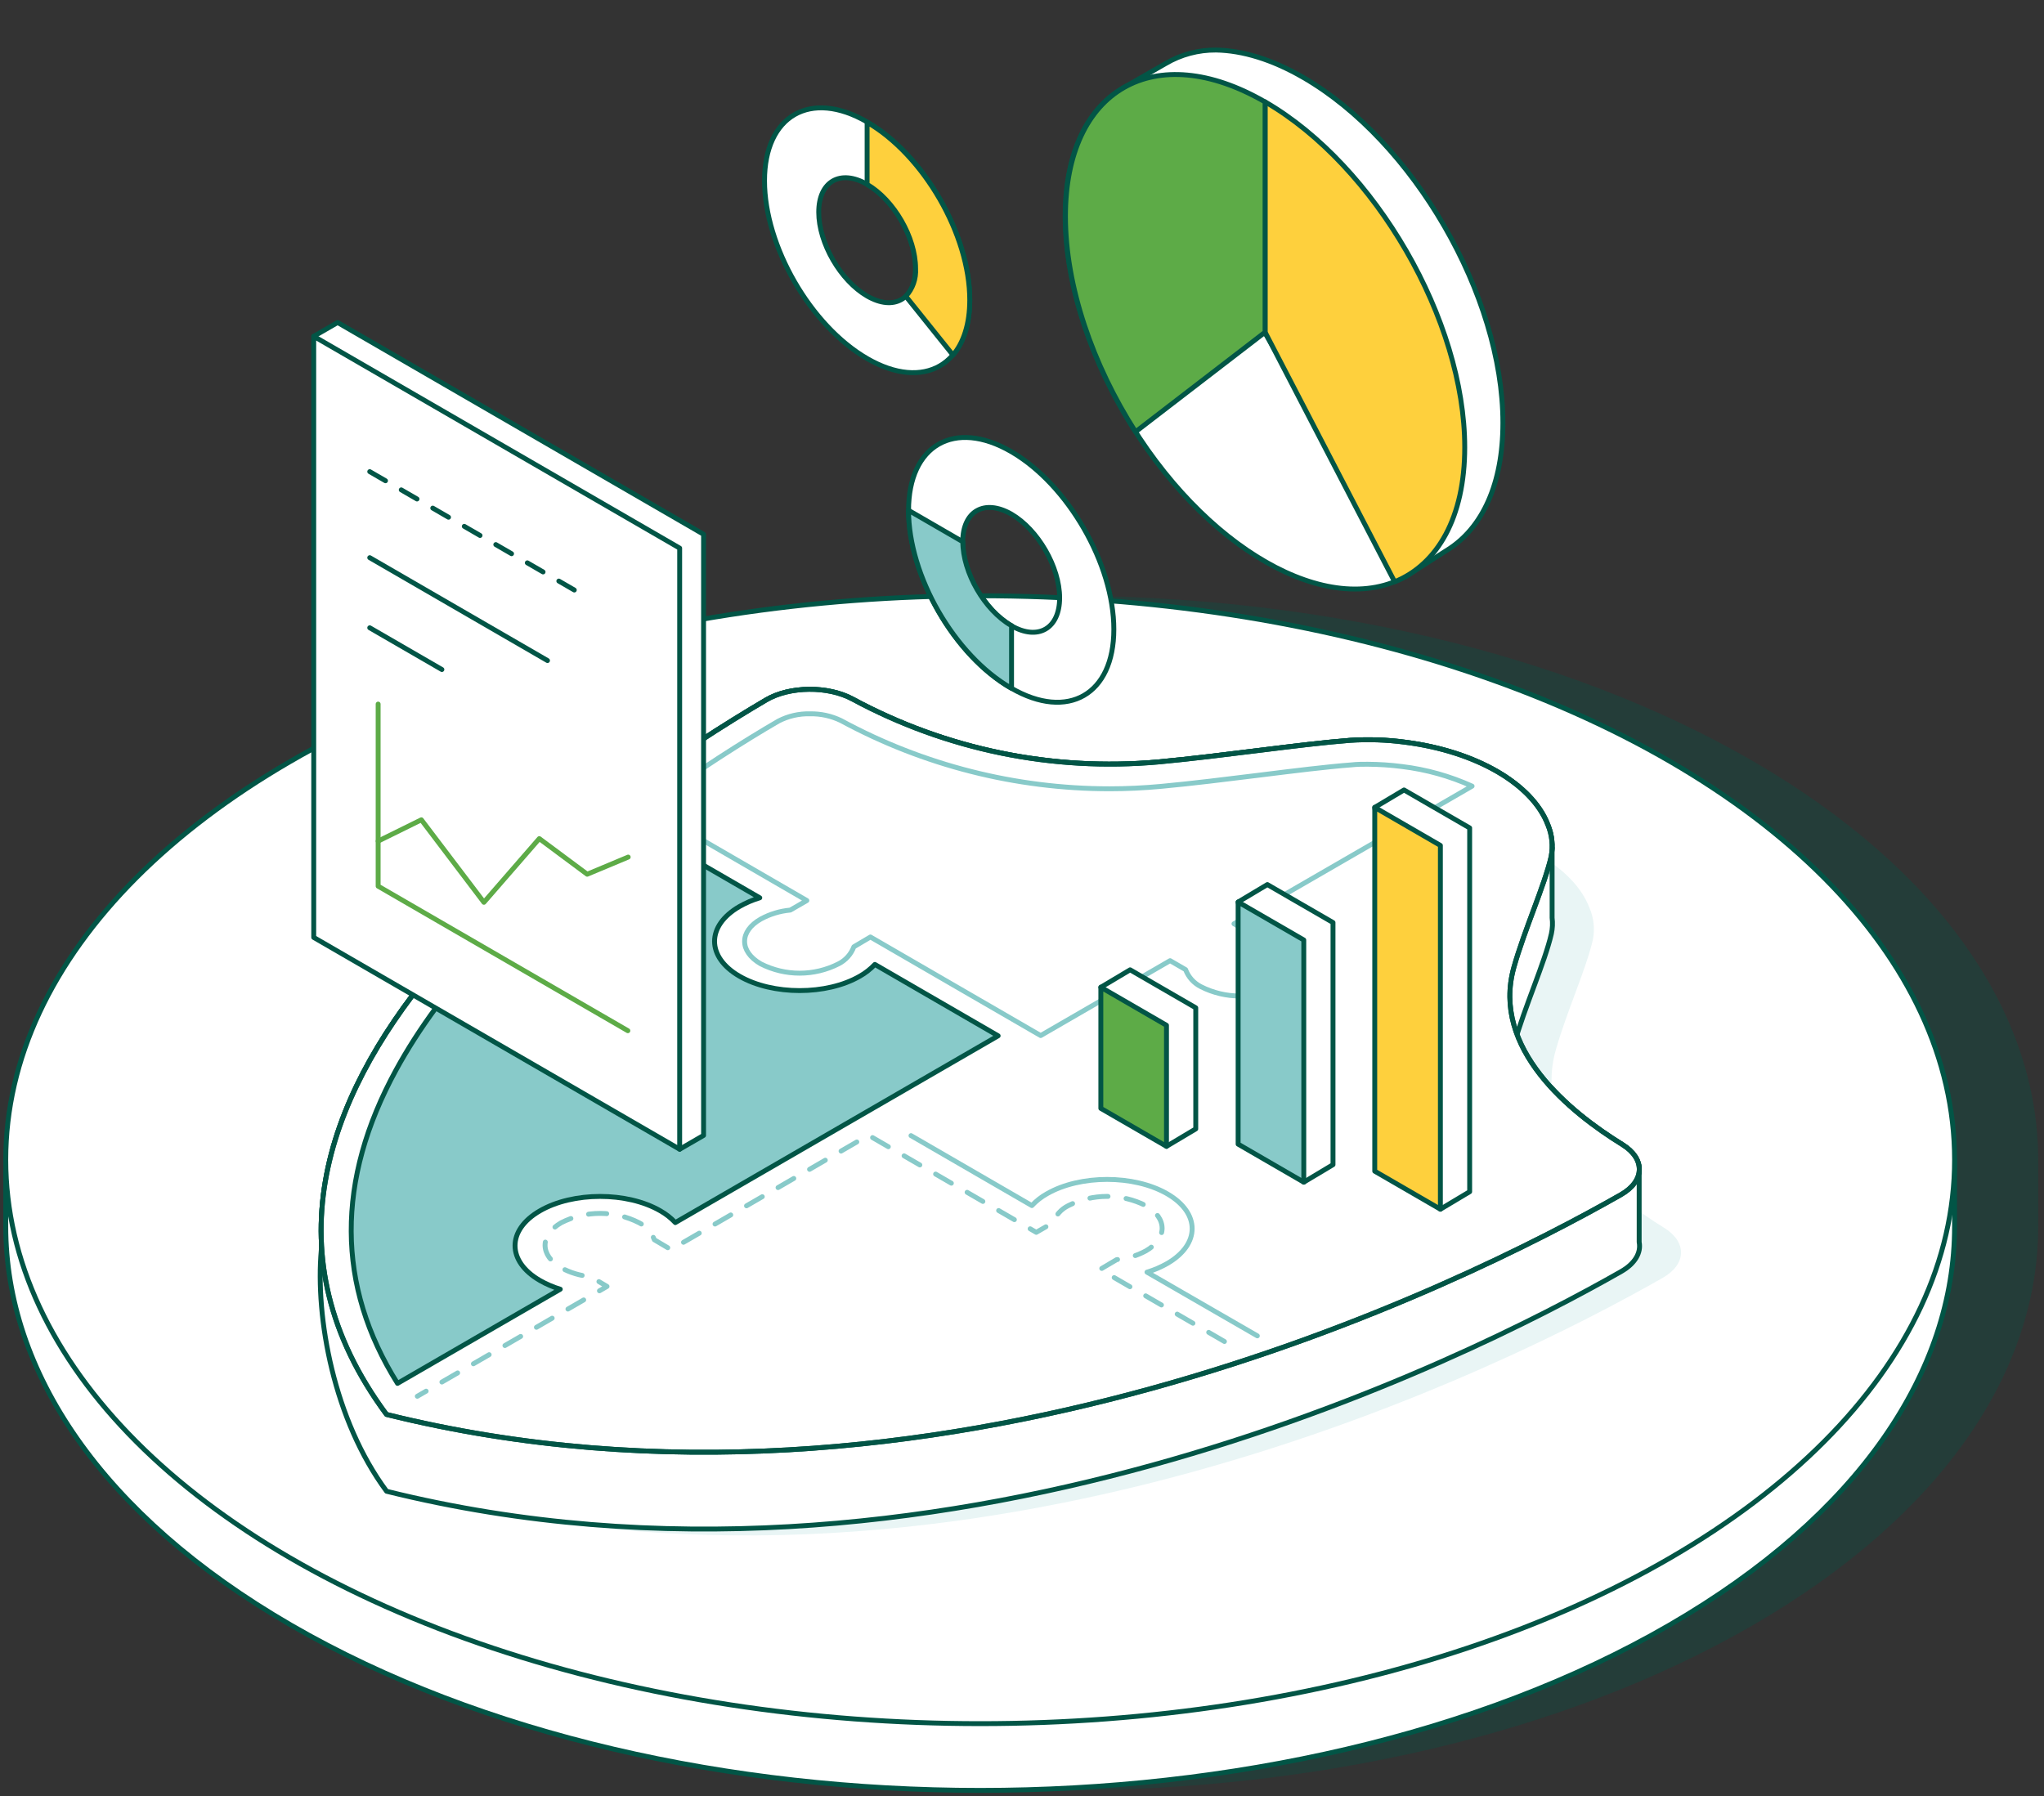
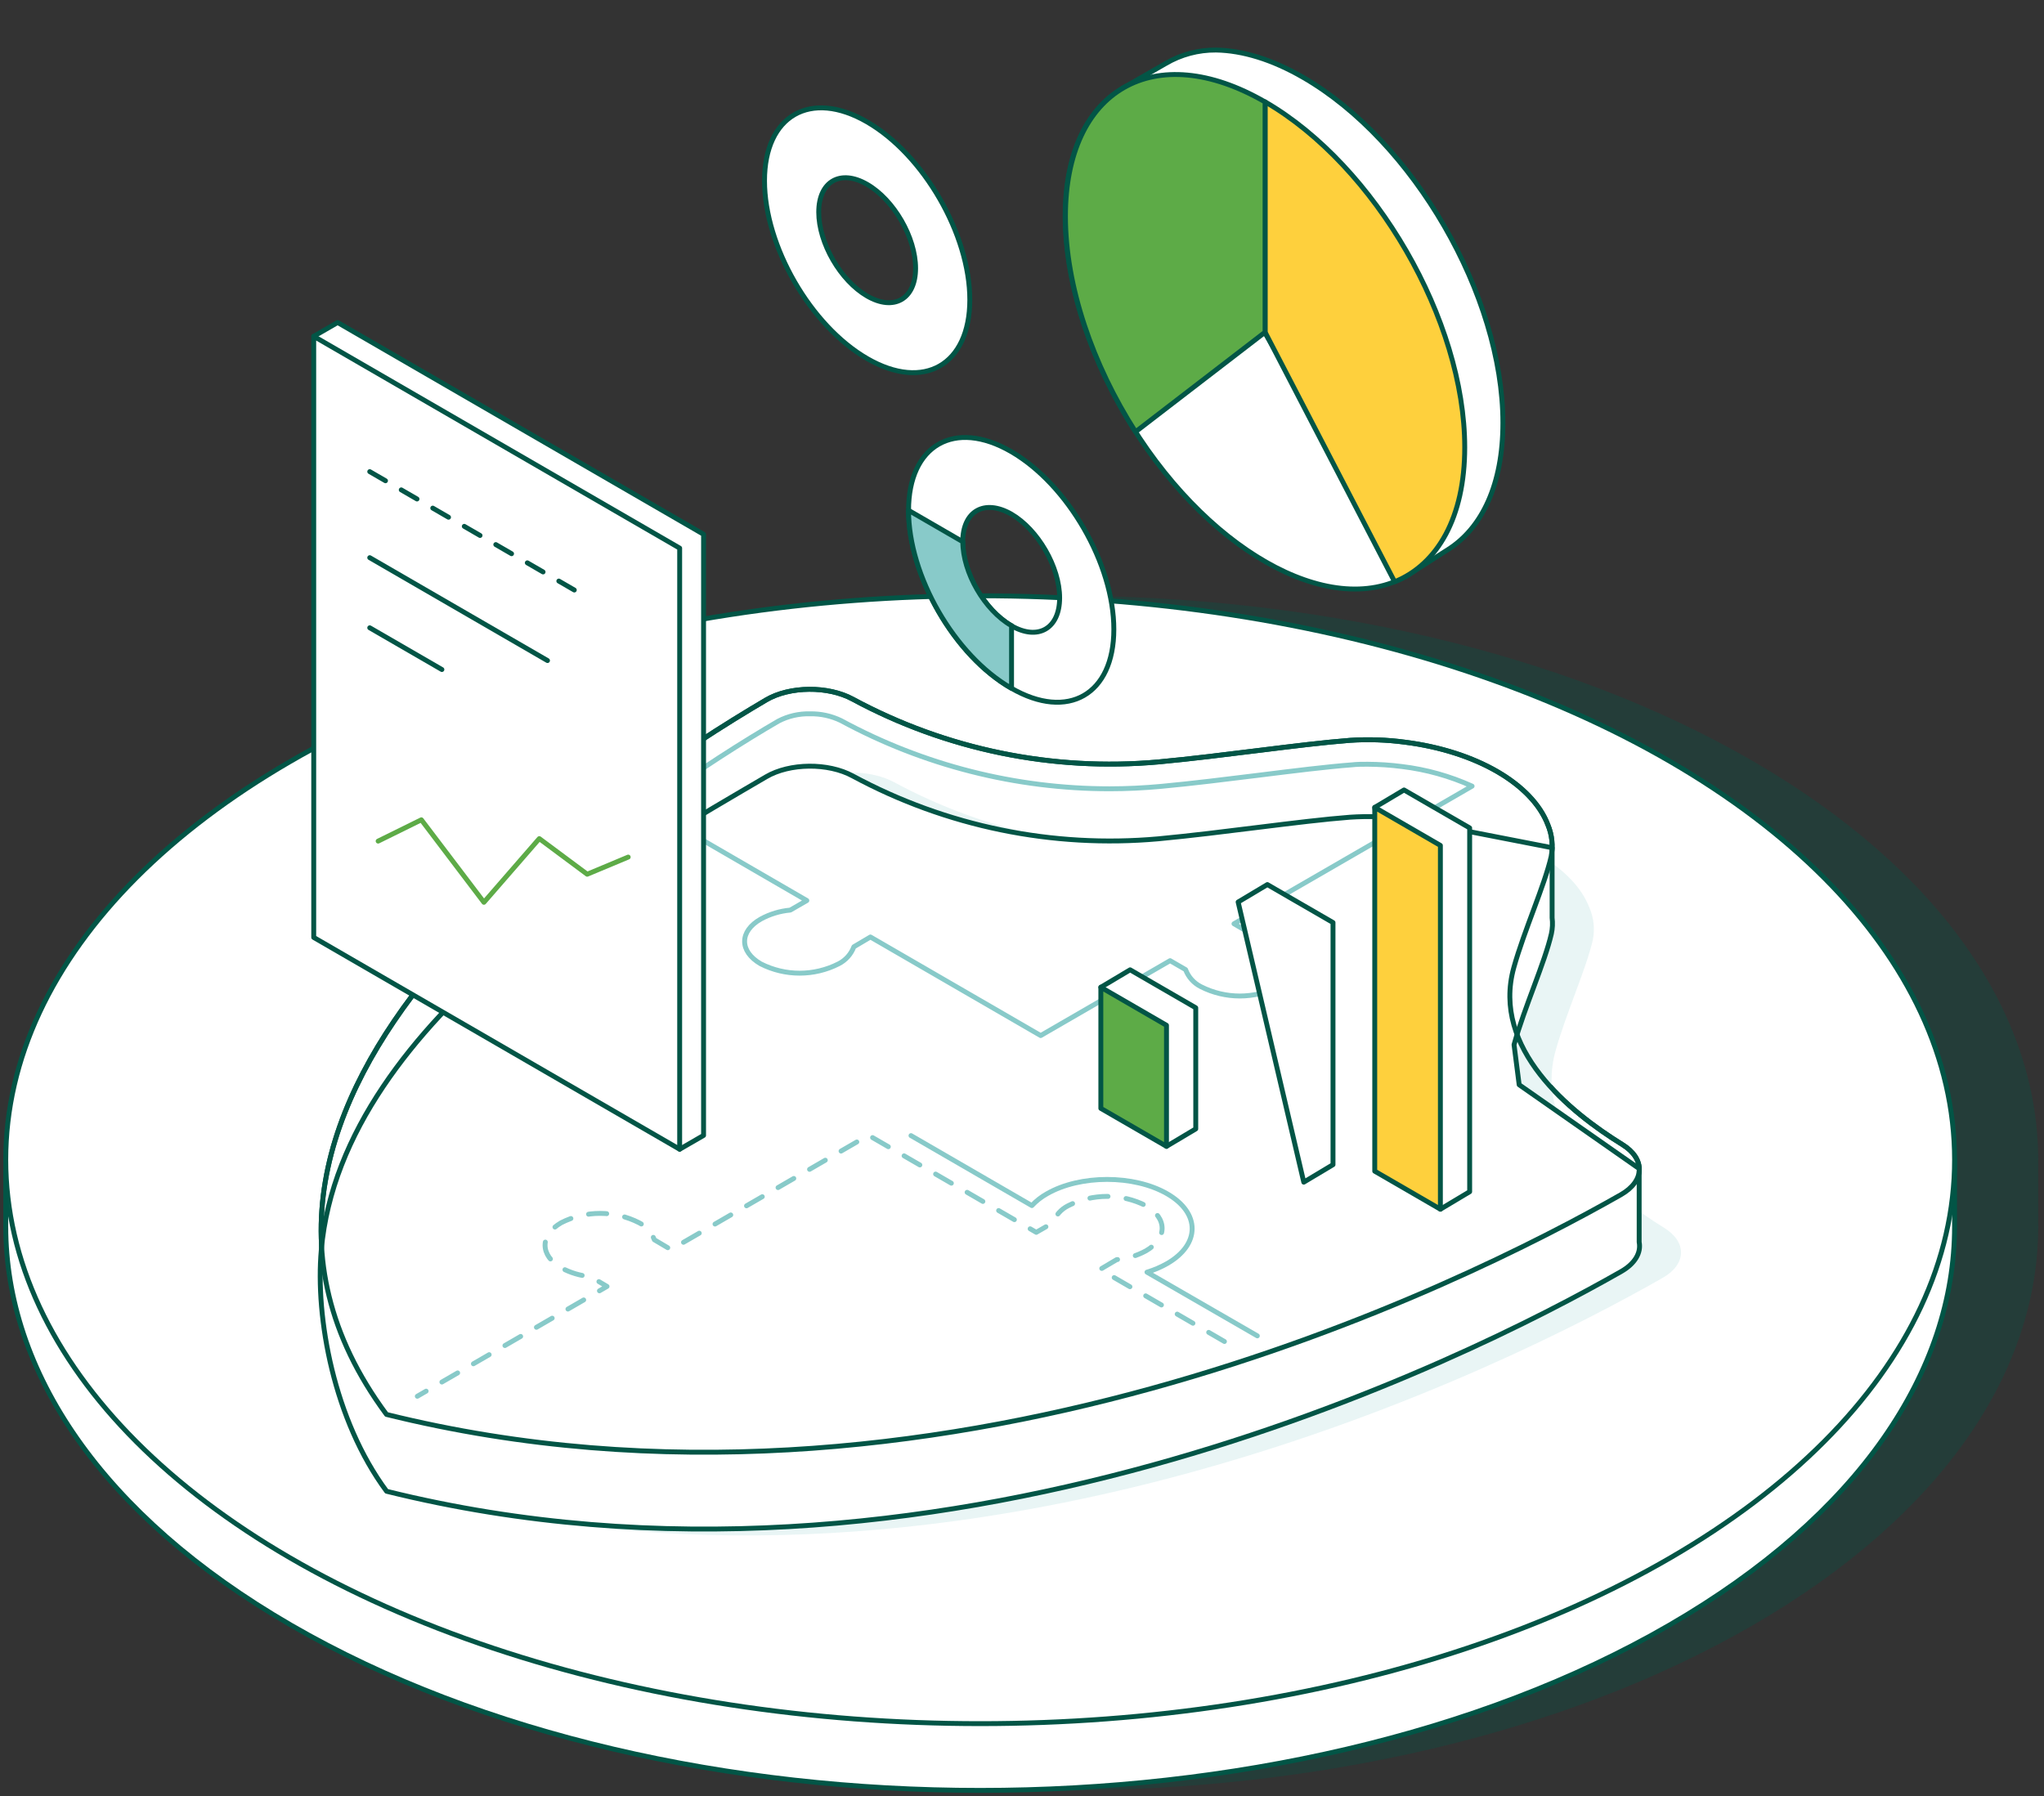
<svg xmlns="http://www.w3.org/2000/svg" width="355px" height="312px" viewBox="0 0 355 312" version="1.1">
  <rect x="0" y="0" width="355" height="312" fill="#333333" stroke="none" />
  <title>MT_V-APP</title>
  <g id="Overview-Page" stroke="none" stroke-width="1" fill="none" fill-rule="evenodd">
    <g id="Desktop---MT---Overview_1" transform="translate(-708, -3303)">
      <g id="MT_V-APP" transform="translate(709, 3304)">
        <g id="Group" transform="translate(0, 102.49)" fill-rule="nonzero">
          <path d="M303.4,28.691 C237.306,-9.564 130.151,-9.564 64.065,28.691 C30.152,48.317 13.65,74.215 14.533,99.925 C14.533,99.925 14.533,109.551 14.533,109.551 C14.533,134.615 31.052,159.687 64.099,178.819 C130.185,217.074 237.34,217.074 303.434,178.819 C336.472,159.687 353,134.615 353,109.551 L353,97.959 C352.966,72.887 336.438,47.832 303.4,28.691 Z" id="Path" fill="#025546" opacity="0.3" />
          <path d="M0,99.925 L0,109.551 C0,134.615 16.528,159.687 49.566,178.819 C115.66,217.074 222.815,217.074 288.901,178.819 C321.948,159.687 338.467,134.615 338.467,109.551 L338.467,97.959 L0,99.925 Z" id="Path" stroke="#025546" stroke-width="0.85" fill="#FFFFFF" stroke-linecap="round" stroke-linejoin="round" />
          <ellipse id="Oval" stroke="#025546" stroke-width="0.85" fill="#FFFFFF" stroke-linecap="round" stroke-linejoin="round" cx="169.234" cy="97.959" rx="169.234" ry="97.957" />
        </g>
        <path d="M132.052,120.586 C136.161,118.169 142.825,118.117 147.095,120.441 C163.344,129.211 181.804,133.005 200.184,131.351 C211.457,130.305 224.802,128.262 233.477,127.598 C236.66,127.39 239.857,127.499 243.019,127.922 C255.336,129.488 265.132,135.164 267.84,142.288 C268.566,144.033 268.761,145.955 268.4,147.811 C267.254,152.832 263.731,160.577 261.915,167.088 C258.01,181.156 271.668,192.202 280.768,197.811 C284.775,200.287 284.69,204.143 280.514,206.526 C253.672,221.811 161.288,268.304 66.128,244.696 C25.322,189.598 105.627,136.126 132.052,120.586 Z" id="Path" stroke="#025546" stroke-width="0.85" fill="#FFFFFF" fill-rule="nonzero" stroke-linecap="round" stroke-linejoin="round" />
        <g id="Group" transform="translate(54.611, 118.735)">
          <path d="M84.682,16.31 C88.791,13.893 95.463,13.842 99.733,16.166 C115.98,24.934 134.436,28.728 152.814,27.076 C164.096,26.021 177.431,23.987 186.107,23.323 C189.293,23.115 192.492,23.223 195.657,23.646 C207.974,25.212 217.77,30.88 220.47,38.012 C221.205,39.756 221.4,41.68 221.03,43.536 C219.884,48.557 216.37,56.302 214.553,62.812 C210.648,76.872 224.307,87.927 233.407,93.536 C237.414,96.012 237.329,99.868 233.152,102.242 C206.311,117.561 113.926,164.029 18.741,140.412 C-22.048,85.323 58.265,31.851 84.682,16.31 Z" id="Path" fill="#E9F5F5" fill-rule="nonzero" />
          <path d="M188.408,22.54 C185.246,22.113 182.049,22.004 178.866,22.217 C170.199,22.88 156.846,24.915 145.573,25.97 C127.192,27.621 108.732,23.824 92.484,15.051 C88.239,12.736 81.55,12.787 77.441,15.204 C56.941,27.255 3.826,56.625 0.193,97.382 C-0.868,109.17 2.383,126.948 11.534,139.306 C106.719,162.914 199.137,116.429 225.945,101.136 C228.39,99.74 229.434,97.842 229.078,96.029 L229.078,83.263 L208.238,68.693 L207.346,61.731 C209.163,55.204 212.686,47.476 213.832,42.463 C214.031,41.553 214.074,40.614 213.959,39.689 L213.959,27.519 L188.408,22.54 Z" id="Path" stroke="#025546" stroke-width="0.85" fill="#FFFFFF" fill-rule="nonzero" stroke-linecap="round" stroke-linejoin="round" />
          <g transform="translate(0.163, 0)" id="Path" stroke-linecap="round" stroke-linejoin="round" stroke-width="0.85">
-             <path d="M77.278,1.851 C81.387,-0.566 88.05,-0.617 92.32,1.706 C108.569,10.477 127.029,14.27 145.41,12.617 C156.683,11.57 170.027,9.527 178.703,8.864 C181.886,8.655 185.082,8.764 188.244,9.187 C200.562,10.753 210.358,16.429 213.066,23.553 C213.791,25.298 213.986,27.22 213.626,29.076 C212.48,34.097 208.957,41.842 207.14,48.353 C203.236,62.421 216.894,73.468 225.994,79.076 C230.001,81.553 229.916,85.408 225.739,87.791 C198.898,103.076 106.514,149.57 11.354,125.961 C-29.452,70.863 50.852,17.391 77.278,1.851 Z" stroke="#025546" fill="#FFFFFF" fill-rule="nonzero" />
-             <path d="M61.514,92.634 C60.755,91.823 59.876,91.134 58.908,90.591 C53.144,87.255 43.764,87.255 38,90.591 C32.236,93.927 32.236,99.357 38,102.693 C39.117,103.33 40.301,103.838 41.532,104.208 L13.264,120.565 C2.627,103.604 2.542,85.306 13.026,66.097 C20.861,51.757 34.308,37.212 53.034,22.821 L76.183,36.217 C74.953,36.587 73.768,37.095 72.652,37.732 C66.888,41.068 66.888,46.497 72.652,49.834 C78.416,53.17 87.796,53.17 93.56,49.834 C94.528,49.288 95.41,48.599 96.174,47.791 L117.583,60.191 L61.514,92.634 Z" stroke="#025546" fill="#88CAC9" fill-rule="nonzero" />
            <path d="M162.599,112.31 L143.432,101.246 C144.659,100.88 145.841,100.375 146.954,99.74 C152.718,96.404 152.718,90.974 146.954,87.638 C141.191,84.302 131.81,84.302 126.046,87.638 C125.077,88.178 124.198,88.868 123.44,89.68 L102.447,77.527" stroke="#88CAC9" />
            <path d="M77.278,1.851 C81.387,-0.566 88.05,-0.617 92.32,1.706 C108.569,10.477 127.029,14.27 145.41,12.617 C156.683,11.57 170.027,9.527 178.703,8.864 C181.886,8.655 185.082,8.764 188.244,9.187 C200.562,10.753 210.358,16.429 213.066,23.553 C213.791,25.298 213.986,27.22 213.626,29.076 C212.48,34.097 208.957,41.842 207.14,48.353 C203.236,62.421 216.894,73.468 225.994,79.076 C230.001,81.553 229.916,85.408 225.739,87.791 C198.898,103.076 106.514,149.57 11.354,125.961 C-29.452,70.863 50.852,17.391 77.278,1.851 Z" stroke="#025546" />
            <path d="M76.344,47.689 C80.594,49.851 85.617,49.851 89.867,47.689 C91.094,47.073 92.043,46.015 92.524,44.727 L95.402,43.025 L124.968,60.148 L147.447,47.136 L150.138,48.693 C150.619,49.981 151.568,51.039 152.795,51.655 C157.044,53.817 162.068,53.817 166.318,51.655 C170.053,49.493 170.053,45.987 166.318,43.825 C164.744,42.967 163.009,42.445 161.224,42.293 L158.542,40.727 L158.678,40.651 L199.899,16.821 C196.04,15.074 191.939,13.926 187.735,13.417 C185.75,13.16 183.751,13.026 181.75,13.017 C180.825,13.017 179.917,13.017 179.051,13.119 C174.645,13.451 168.932,14.166 162.922,14.915 C157.234,15.621 151.343,16.353 145.868,16.863 C142.905,17.136 139.926,17.281 136.938,17.281 C120.652,17.278 104.624,13.21 90.3,5.442 C88.621,4.627 86.774,4.222 84.91,4.259 C83.005,4.207 81.118,4.641 79.426,5.519 C73.568,8.923 65.36,14.089 56.506,20.549 L84.358,36.693 L81.48,38.353 C79.695,38.513 77.962,39.037 76.387,39.893 C72.609,42.021 72.609,45.527 76.344,47.689 Z" stroke="#88CAC9" />
            <path d="M156.886,113.289 L135.291,100.77 L138.169,99.068 C139.954,98.916 141.688,98.394 143.262,97.536 C146.997,95.374 146.997,91.868 143.262,89.706 C139.012,87.544 133.989,87.544 129.739,89.706 C128.511,90.317 127.563,91.377 127.091,92.668 L124.204,94.327 L95.062,77.459 L60.75,97.323 L57.873,95.621 C57.389,94.334 56.44,93.277 55.216,92.659 C50.966,90.497 45.942,90.497 41.693,92.659 C37.958,94.821 37.958,98.327 41.693,100.489 C43.267,101.347 45.001,101.869 46.786,102.021 C46.786,102.021 49.655,103.723 49.655,103.723 L16.702,122.804" stroke="#88CAC9" stroke-dasharray="3.162" />
          </g>
        </g>
        <g id="Group" transform="translate(190.193, 136.22)" fill-rule="nonzero" stroke="#025546" stroke-linecap="round" stroke-linejoin="round" stroke-width="0.85">
          <polygon id="Path" fill="#FFFFFF" points="64.057 69.787 58.972 72.825 47.571 3.03 52.656 0 64.057 6.596" />
          <polygon id="Path" fill="#FFFFFF" points="40.322 65.089 35.246 68.127 23.845 19.464 28.921 16.434 40.322 23.03" />
          <polygon id="Path" fill="#FFFFFF" points="16.485 58.876 11.401 61.906 0 34.272 5.085 31.242 16.485 37.838" />
          <polygon id="Path" fill="#FED03D" points="58.972 72.825 47.571 66.221 47.571 3.03 58.972 9.634" />
-           <polygon id="Path" fill="#88CAC9" points="35.246 68.127 23.845 61.523 23.845 19.464 35.246 26.06" />
          <polygon id="Path" fill="#5DAB47" points="11.401 61.906 0 55.311 0 34.272 11.401 40.876" />
        </g>
        <g id="Group" transform="translate(53.488, 55.02)" stroke-linecap="round" stroke-linejoin="round" stroke-width="0.85">
          <polygon id="Path" stroke="#025546" fill="#FFFFFF" fill-rule="nonzero" points="67.707 141.208 67.707 36.791 4.151 0 0 2.4 63.556 143.608" />
          <polygon id="Path" stroke="#025546" fill="#FFFFFF" fill-rule="nonzero" points="63.556 143.608 0 106.817 0 2.4 63.556 39.191" />
-           <polyline id="Path" stroke="#5DAB47" points="11.188 66.281 11.188 97.915 54.558 123.021" />
          <polyline id="Path" stroke="#5DAB47" points="11.188 90.085 18.692 86.383 29.558 100.715 39.176 89.651 47.495 95.838 54.617 92.859" />
          <line x1="9.728" y1="25.906" x2="45.254" y2="46.468" id="Path" stroke="#025546" stroke-dasharray="3.162" />
          <line x1="9.728" y1="40.851" x2="40.602" y2="58.723" id="Path" stroke="#025546" />
          <line x1="9.728" y1="53.03" x2="22.258" y2="60.281" id="Path" stroke="#025546" />
        </g>
        <g id="Group" transform="translate(131.781, 0)" fill-rule="nonzero" stroke="#025546" stroke-linecap="round" stroke-linejoin="round" stroke-width="0.85">
          <g transform="translate(37.897, 0)">
            <ellipse id="Oval" fill="#FFFFFF" transform="translate(49.032, 56.633) rotate(-30.23) translate(-49.032, -56.633) " cx="49.032" cy="56.633" rx="28.261" ry="49.015" />
            <path d="M55.667,12.45 C50.243,9.309 45.099,7.769 40.523,7.692 C37.445,7.664 34.417,8.476 31.763,10.041 L24.352,14.296 L73.545,99.088 L80.854,94.432 C86.737,90.679 90.344,83.105 90.344,72.458 C90.344,50.39 74.818,23.513 55.667,12.45 Z" id="Path" fill="#FFFFFF" />
            <path d="M71.542,100.058 C78.986,97.037 83.715,88.884 83.715,76.713 C83.715,54.654 68.189,27.777 49.038,16.688 L49.038,56.688 L71.542,100.058 Z" id="Path" fill="#FED03D" />
            <path d="M26.542,74.007 C19.098,62.373 14.369,48.747 14.369,36.56 C14.369,14.509 29.895,5.641 49.038,16.705 L49.038,56.705 L26.542,74.007 Z" id="Path" fill="#5DAB47" />
          </g>
          <g transform="translate(25.017, 74.992)">
            <path d="M17.827,43.542 C27.674,49.244 35.653,44.666 35.653,33.33 C35.653,21.993 27.665,8.155 17.827,2.453 C7.988,-3.249 2.70131831e-05,1.33 2.70131831e-05,12.666 C2.70131831e-05,24.002 7.971,37.883 17.827,43.542 Z M17.827,13.296 C22.47,15.985 26.239,22.504 26.239,27.857 C26.239,33.21 22.47,35.372 17.827,32.683 C13.183,29.993 9.406,23.474 9.406,18.121 C9.406,12.768 13.175,10.649 17.827,13.296 Z" id="Shape" fill="#FFFFFF" />
            <path d="M17.827,43.542 L17.886,43.542 C17.886,40.802 17.886,36.427 17.886,32.674 L17.844,32.674 C13.192,29.985 9.423,23.466 9.423,18.113 L0,12.657 C-0.017,24.019 7.971,37.883 17.827,43.542 Z" id="Path" fill="#88CAC9" />
          </g>
          <g transform="translate(0, 17.734)">
            <path d="M17.827,43.549 C27.674,49.251 35.653,44.664 35.653,33.337 C35.653,22.009 27.665,8.154 17.827,2.451 C7.988,-3.251 0,1.337 0,12.664 C0,23.992 7.98,37.847 17.827,43.549 Z M17.827,13.294 C22.47,15.983 26.239,22.502 26.239,27.864 C26.239,33.226 22.47,35.379 17.827,32.69 C13.183,30 9.414,23.473 9.414,18.12 C9.414,12.766 13.183,10.605 17.827,13.294 Z" id="Shape" fill="#FFFFFF" />
-             <path d="M26.239,27.907 C26.356,29.68 25.742,31.425 24.541,32.732 L32.733,42.945 C34.575,40.783 35.645,37.541 35.645,33.388 C35.645,22.034 27.657,8.205 17.818,2.503 L17.818,13.294 C22.47,15.992 26.239,22.502 26.239,27.907 Z" id="Path" fill="#FED03D" />
          </g>
        </g>
      </g>
    </g>
  </g>
</svg>